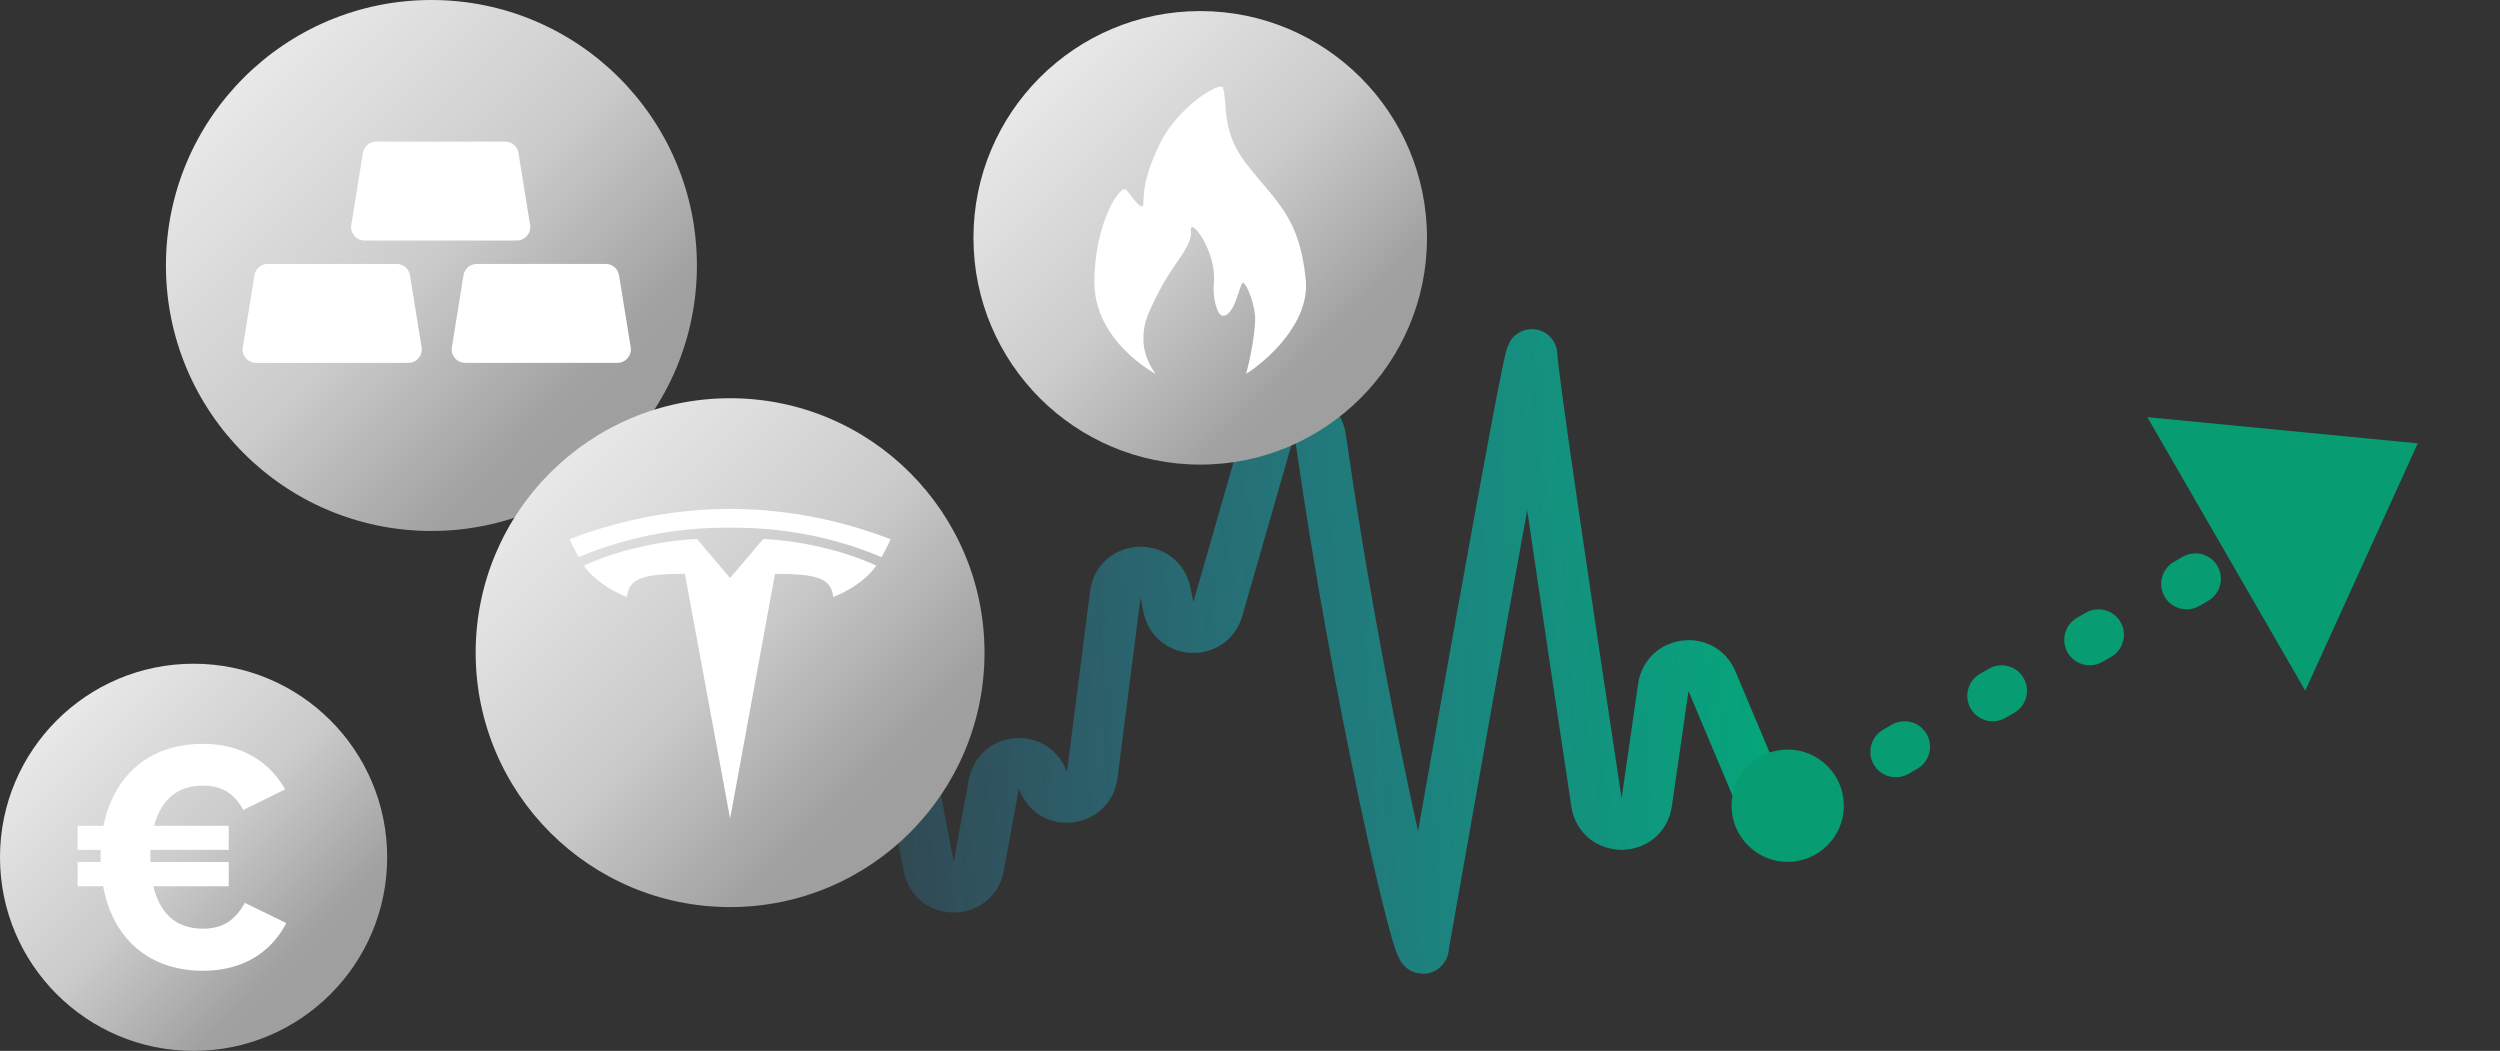
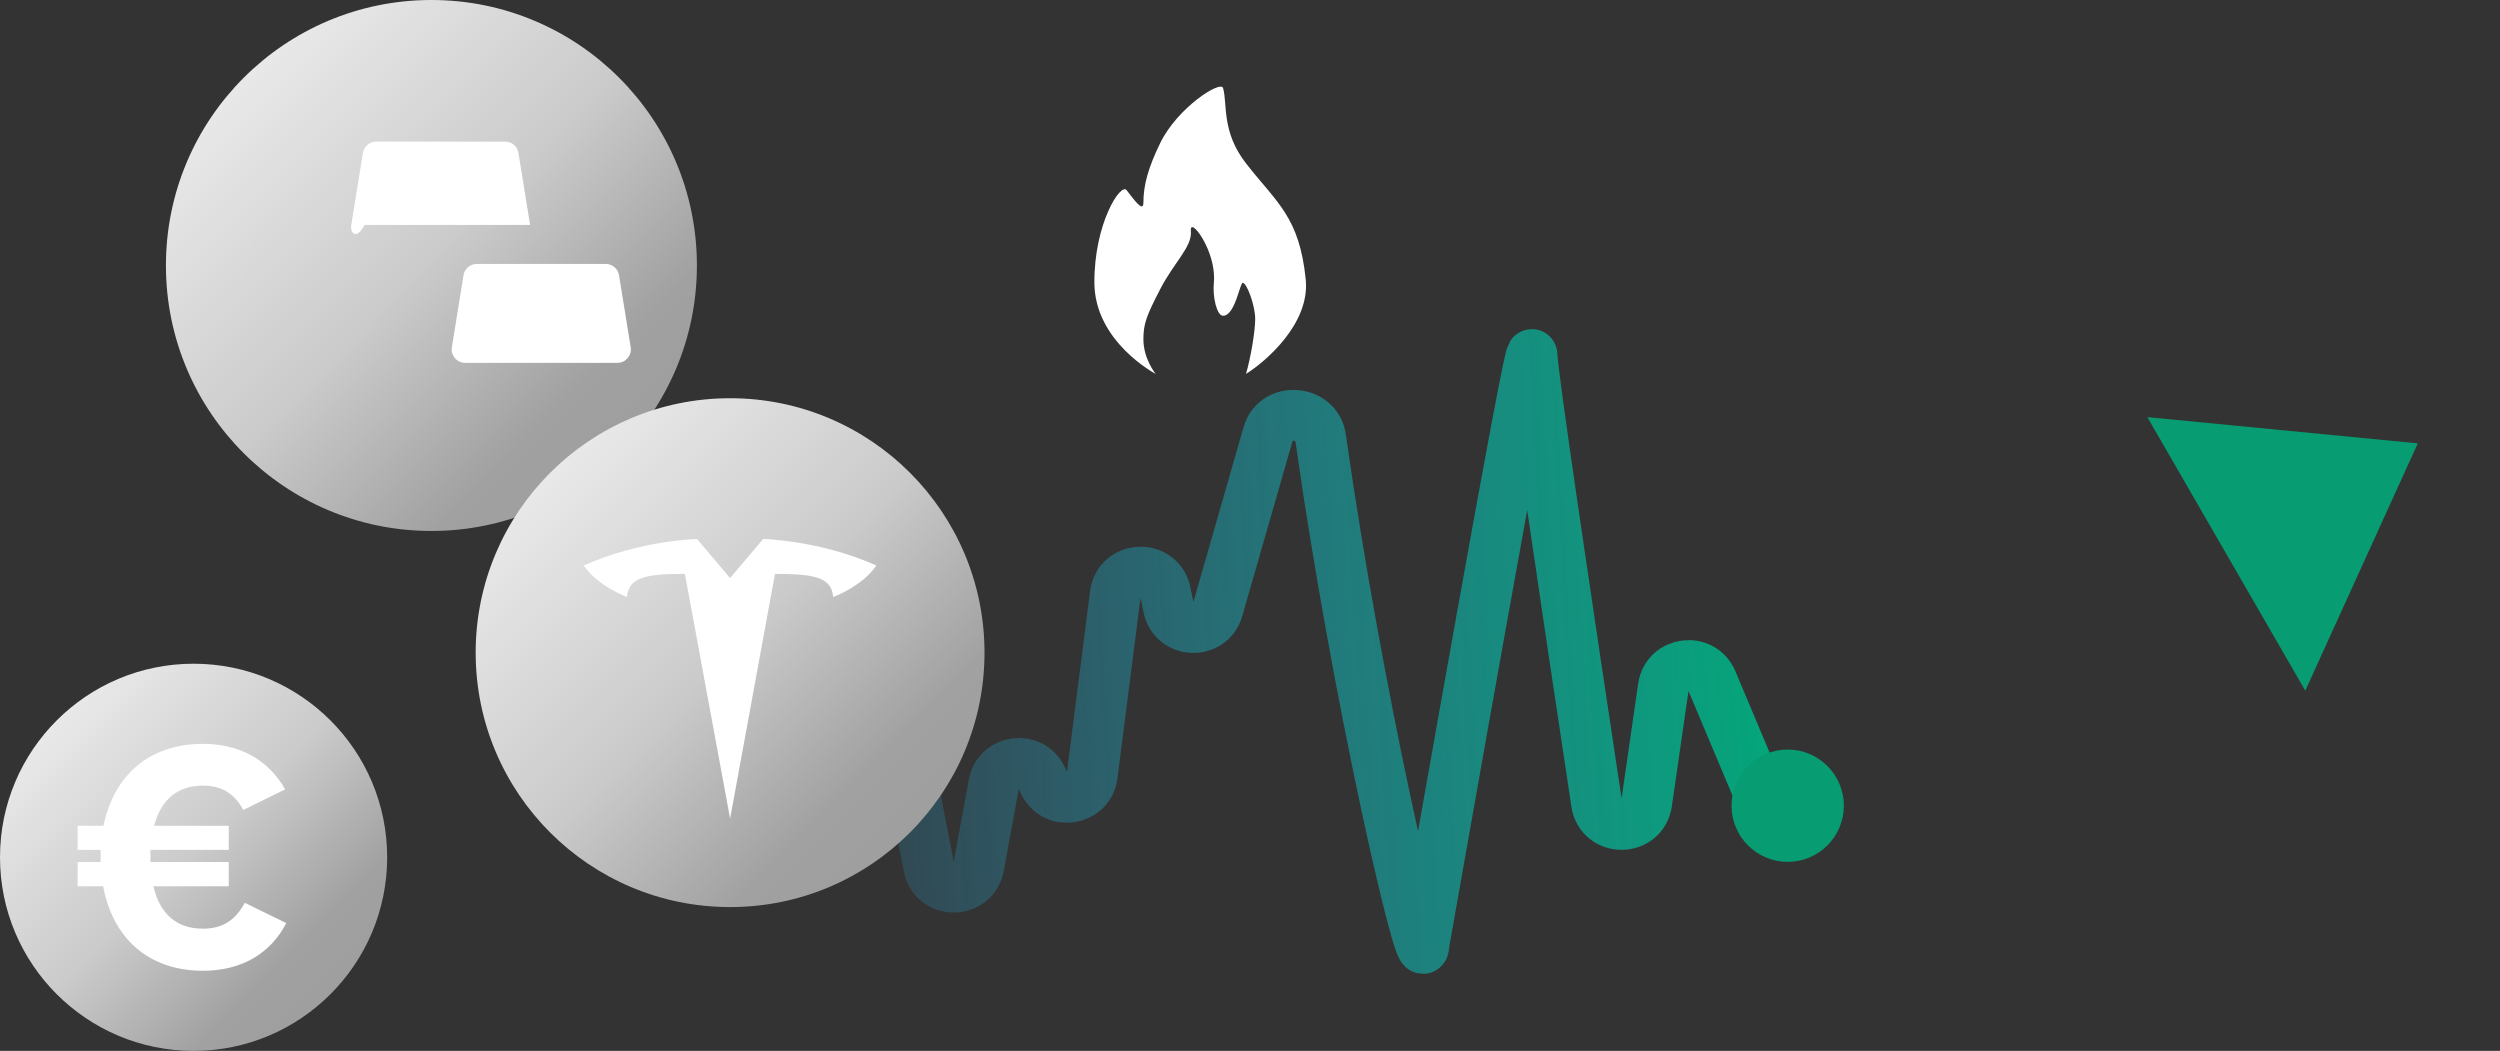
<svg xmlns="http://www.w3.org/2000/svg" width="226" height="95" viewBox="0 0 226 95" fill="none">
  <rect x="0" y="0" width="226" height="95" fill="#333333" stroke="none" />
  <g style="mix-blend-mode:plus-darker">
    <path d="M79.225 53.942L83.958 78.329C84.442 80.825 88.019 80.806 88.478 78.306L89.839 70.9C90.246 68.679 93.275 68.314 94.199 70.373L94.356 70.721C95.307 72.84 98.441 72.374 98.736 70.071L100.824 53.734C101.155 51.152 104.845 51.019 105.361 53.571L105.625 54.88C106.102 57.24 109.426 57.374 110.091 55.059L114.639 39.223C115.338 36.789 119.031 37.087 119.386 39.594C122.689 62.911 128.354 87.269 128.687 85.66C128.715 85.526 128.71 85.401 128.734 85.266C129.766 79.503 138.493 29.739 138.493 32.136C138.493 33.607 141.627 54.714 144.326 72.571C144.721 75.186 148.483 75.168 148.861 72.55L150.364 62.14C150.697 59.833 153.856 59.427 154.76 61.576L159.705 73.325" stroke="url(#paint0_linear_38753_69637)" stroke-width="4.6" stroke-linecap="round" />
  </g>
  <ellipse cx="161.608" cy="72.836" rx="5.076" ry="5.076" fill="#079C72" />
  <path d="M218.568 40.08L208.397 62.438L194.119 37.709L218.568 40.08Z" fill="#079C72" />
-   <line x1="171.379" y1="67.963" x2="206.962" y2="47.42" stroke="#079C72" stroke-width="4.6" stroke-linecap="round" stroke-linejoin="bevel" stroke-dasharray="0.92 9.2" />
  <circle cx="39" cy="24" r="24" fill="url(#paint1_linear_38753_69637)" />
-   <path d="M23.001 24.881C23.096 24.292 23.604 23.859 24.201 23.859H35.861C36.458 23.859 36.966 24.292 37.061 24.881L38.113 31.392C38.233 32.131 37.662 32.801 36.914 32.801H23.148C22.4 32.801 21.829 32.131 21.948 31.392L23.001 24.881Z" fill="white" />
  <path d="M41.901 24.881C41.996 24.292 42.505 23.859 43.101 23.859H54.762C55.358 23.859 55.866 24.292 55.961 24.881L57.014 31.392C57.133 32.131 56.563 32.801 55.814 32.801H42.049C41.3 32.801 40.729 32.131 40.849 31.392L41.901 24.881Z" fill="white" />
-   <path d="M32.807 13.822C32.903 13.233 33.411 12.801 34.007 12.801H45.668C46.264 12.801 46.773 13.233 46.868 13.822L47.92 20.333C48.039 21.072 47.469 21.743 46.72 21.743H32.955C32.206 21.743 31.636 21.072 31.755 20.333L32.807 13.822Z" fill="white" />
+   <path d="M32.807 13.822C32.903 13.233 33.411 12.801 34.007 12.801H45.668C46.264 12.801 46.773 13.233 46.868 13.822L47.92 20.333H32.955C32.206 21.743 31.636 21.072 31.755 20.333L32.807 13.822Z" fill="white" />
  <circle cx="66" cy="59" r="23" fill="url(#paint2_linear_38753_69637)" />
  <g clip-path="url(#clip0_38753_69637)">
    <path d="M66.002 74.001L70.059 51.876C73.926 51.876 75.146 52.288 75.322 53.966C75.322 53.966 77.917 53.028 79.225 51.123C74.119 48.829 68.989 48.725 68.989 48.725L65.996 52.261L66.002 52.26L63.009 48.725C63.009 48.725 57.879 48.828 52.773 51.122C54.081 53.027 56.676 53.965 56.676 53.965C56.853 52.287 58.071 51.876 61.912 51.873L66.002 74.001Z" fill="white" />
-     <path d="M66 47.703C70.127 47.673 74.851 48.322 79.687 50.366C80.334 49.238 80.5 48.74 80.5 48.74C75.213 46.711 70.263 46.017 65.999 46C61.736 46.017 56.786 46.712 51.5 48.739C51.5 48.739 51.736 49.354 52.312 50.366C57.147 48.322 61.872 47.672 65.999 47.703H66" fill="white" />
  </g>
-   <circle cx="108.5" cy="21.5" r="20.5" fill="url(#paint3_linear_38753_69637)" />
  <path d="M118.039 25.279C118.436 29.26 114.393 32.71 112.64 33.799C113.055 32.379 113.47 29.965 113.47 28.829C113.47 27.693 112.778 25.705 112.363 25.563C112.095 25.471 111.671 28.545 110.563 28.545C110.009 28.545 109.605 26.865 109.732 25.563C110.009 22.723 107.517 19.457 107.656 20.877C107.794 22.297 106.133 23.717 104.887 26.131C103.641 28.545 103.364 29.255 103.364 30.675C103.364 32.454 104.471 33.799 104.471 33.799C104.471 33.799 98.96 30.912 98.933 25.563C98.907 20.214 101.303 16.509 101.841 17.185C102.379 17.86 103.364 19.315 103.364 18.321C103.364 16.759 103.779 15.197 104.887 12.925C106.451 9.716 110.355 7.244 110.563 7.955C110.978 9.375 110.396 11.894 112.64 14.771C115.409 18.321 117.474 19.596 118.039 25.279Z" fill="white" />
  <circle cx="17.5" cy="77.5" r="17.5" fill="url(#paint4_linear_38753_69637)" />
  <path d="M22.128 81.615L25.881 83.446C24.432 86.236 21.799 87.757 18.342 87.757C13.371 87.757 10.178 84.742 9.322 80.121H7.018V77.923H9.092V77.501C9.092 77.275 9.092 77.05 9.092 76.825H7.018V74.655H9.355C10.277 70.146 13.437 67.244 18.342 67.244C21.7 67.244 24.267 68.709 25.782 71.358L21.996 73.218C21.173 71.724 20.054 71.02 18.342 71.02C16.038 71.02 14.556 72.288 13.931 74.655H20.679V76.825H13.601V77.501C13.601 77.642 13.601 77.783 13.601 77.923H20.679V80.121H13.865C14.457 82.629 15.972 83.953 18.342 83.953C20.12 83.953 21.272 83.193 22.128 81.615Z" fill="white" />
  <defs>
    <linearGradient id="paint0_linear_38753_69637" x1="159.705" y1="55.338" x2="40.194" y2="61.877" gradientUnits="userSpaceOnUse">
      <stop stop-color="#04A679" />
      <stop offset="0.695" stop-color="#29ABE2" stop-opacity="0.15" />
    </linearGradient>
    <linearGradient id="paint1_linear_38753_69637" x1="15" y1="8.982" x2="54.168" y2="48" gradientUnits="userSpaceOnUse">
      <stop stop-color="#EDEDED" />
      <stop offset="0.49" stop-color="#CBCBCB" />
      <stop offset="0.81" stop-color="#A1A1A1" />
      <stop offset="1" stop-color="#9D9D9D" />
    </linearGradient>
    <linearGradient id="paint2_linear_38753_69637" x1="43" y1="44.607" x2="80.536" y2="82" gradientUnits="userSpaceOnUse">
      <stop stop-color="#EDEDED" />
      <stop offset="0.49" stop-color="#CBCBCB" />
      <stop offset="0.81" stop-color="#A1A1A1" />
      <stop offset="1" stop-color="#9D9D9D" />
    </linearGradient>
    <linearGradient id="paint3_linear_38753_69637" x1="88" y1="8.672" x2="121.456" y2="42" gradientUnits="userSpaceOnUse">
      <stop stop-color="#EDEDED" />
      <stop offset="0.49" stop-color="#CBCBCB" />
      <stop offset="0.81" stop-color="#A1A1A1" />
      <stop offset="1" stop-color="#9D9D9D" />
    </linearGradient>
    <linearGradient id="paint4_linear_38753_69637" x1="-1.69203e-07" y1="66.549" x2="28.56" y2="95" gradientUnits="userSpaceOnUse">
      <stop stop-color="#EDEDED" />
      <stop offset="0.49" stop-color="#CBCBCB" />
      <stop offset="0.81" stop-color="#A1A1A1" />
      <stop offset="1" stop-color="#9D9D9D" />
    </linearGradient>
    <clipPath id="clip0_38753_69637">
      <rect width="29" height="28" fill="white" transform="translate(51.5 46)" />
    </clipPath>
  </defs>
</svg>